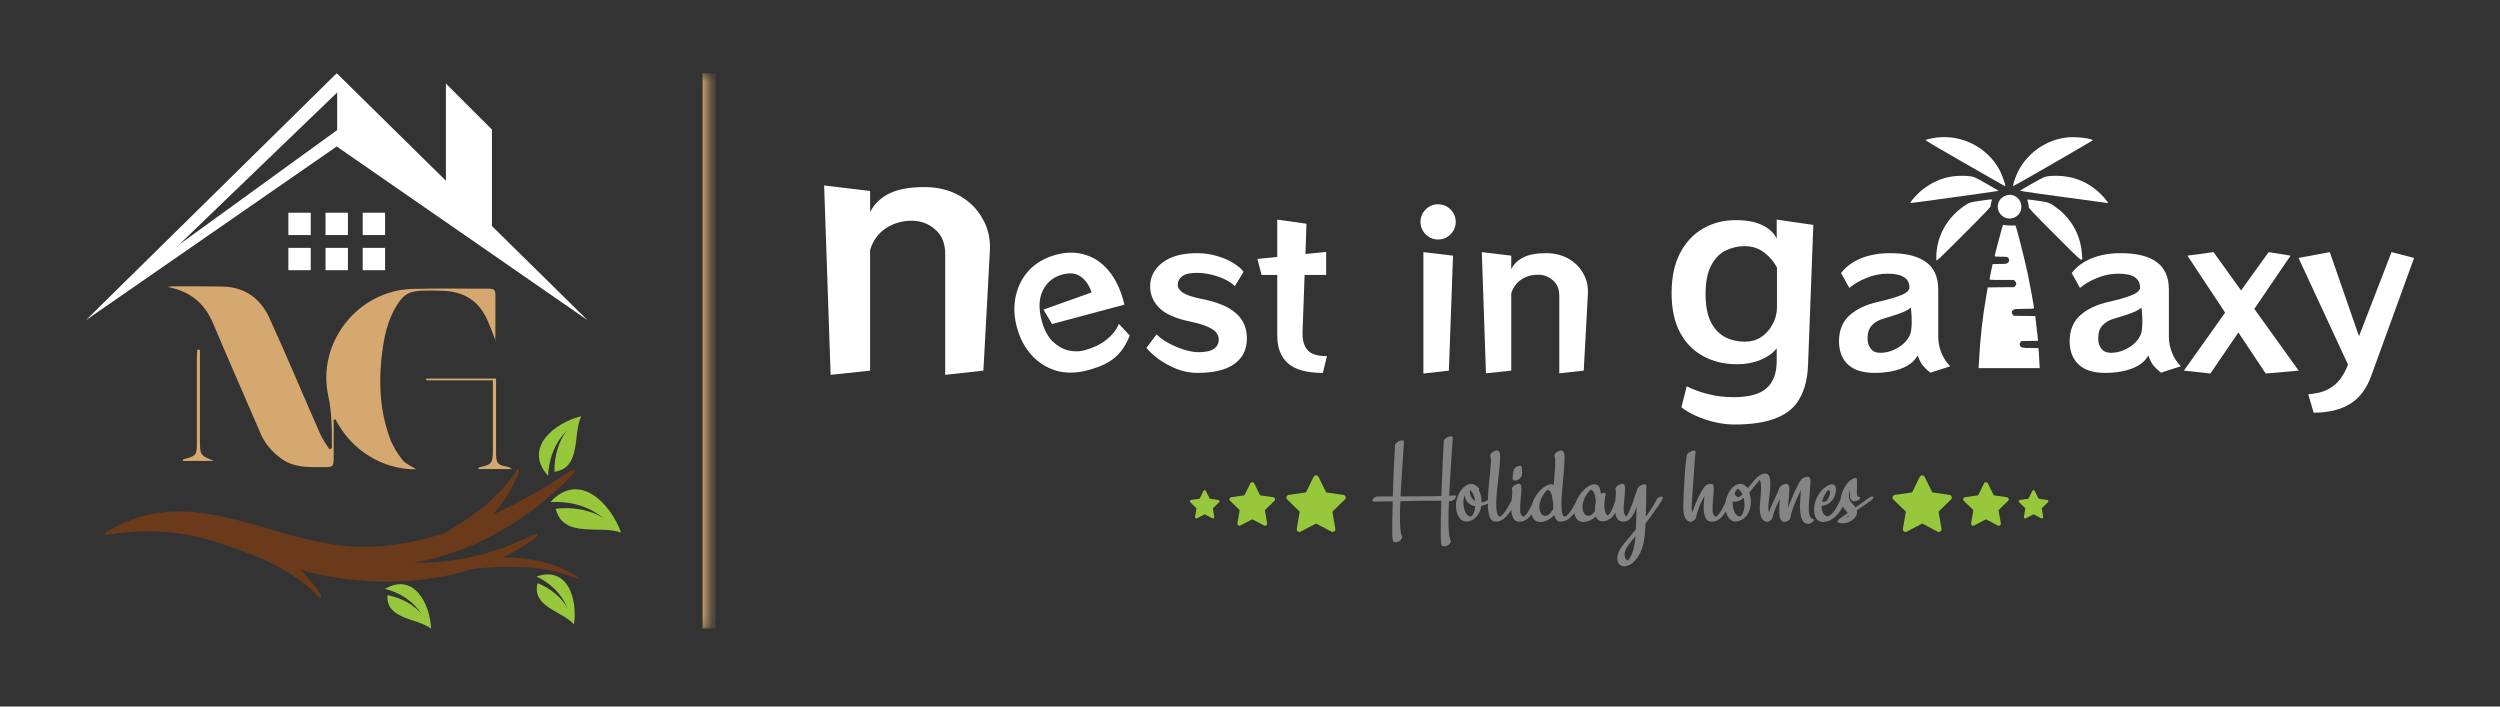
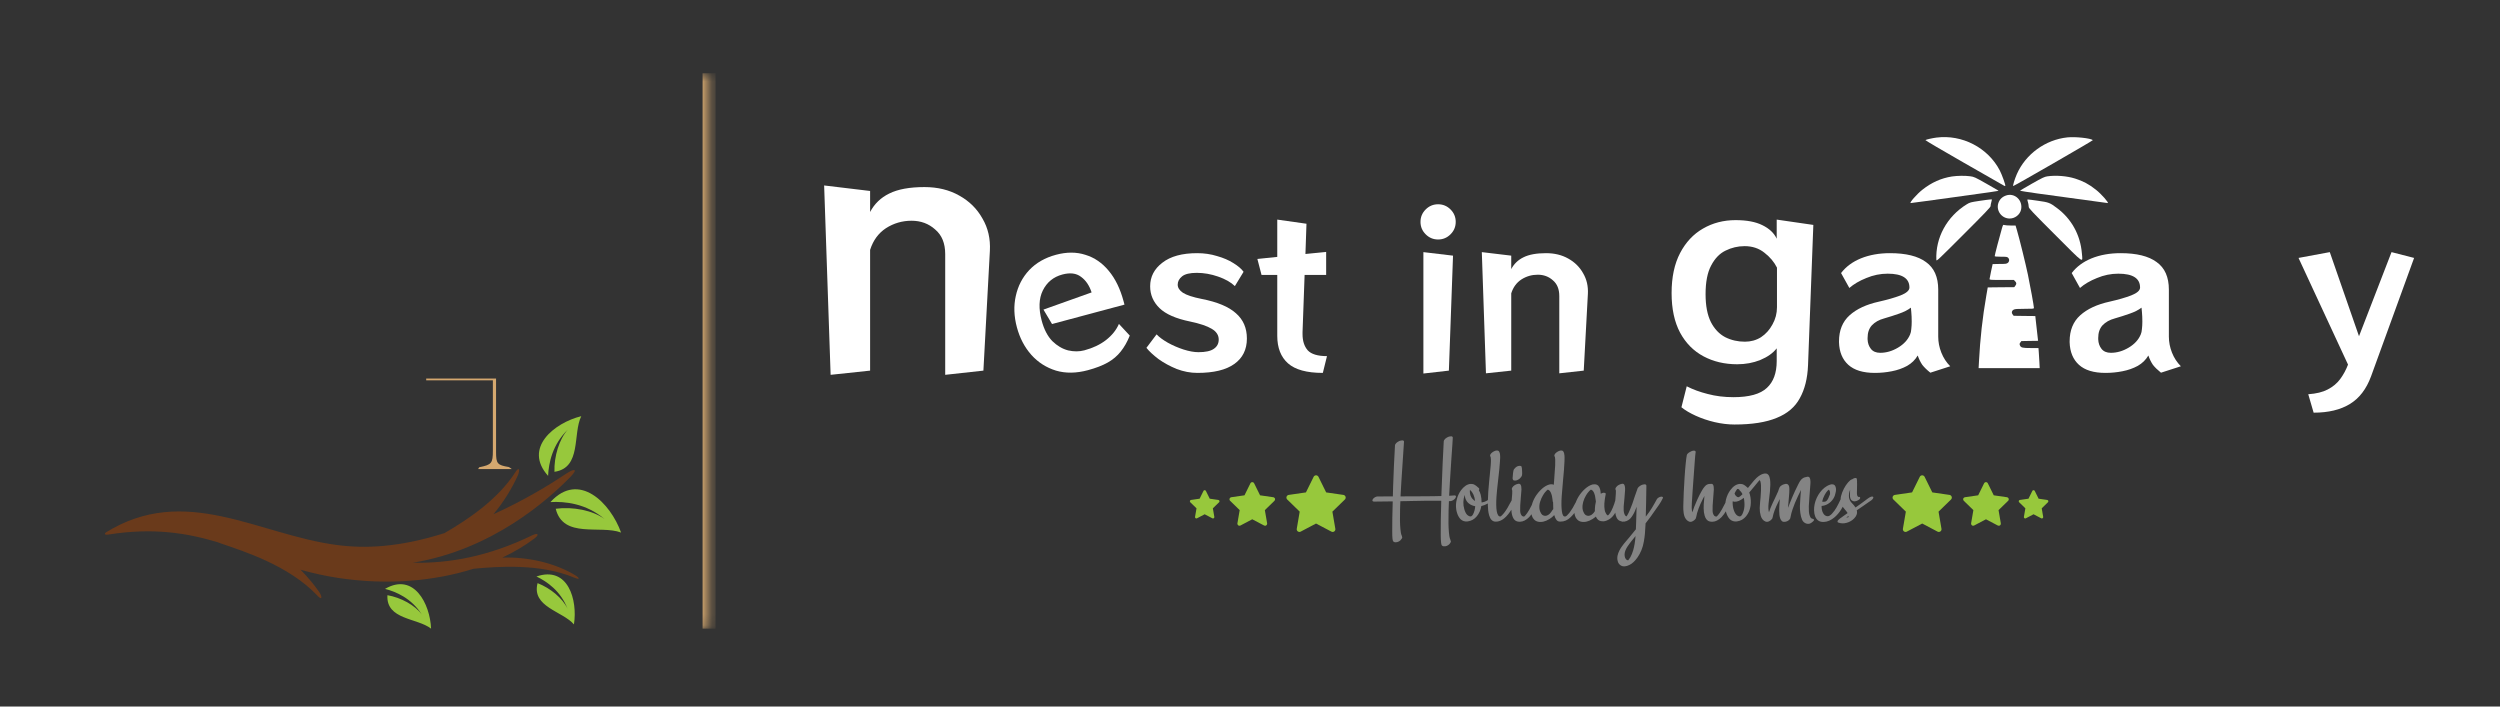
<svg xmlns="http://www.w3.org/2000/svg" width="230" height="65" viewBox="0 0 230 65" fill="none">
  <rect x="0" y="0" width="230" height="65" fill="#333333" stroke="none" />
  <mask id="path-1-inside-1_83_91" fill="white">
    <path d="M7.902 6.738H65.236V57.836H7.902V6.738Z" />
  </mask>
  <path d="M65.236 6.738H64.64V57.836H65.236H65.831V6.738H65.236Z" fill="#D5A86F" mask="url(#path-1-inside-1_83_91)" />
-   <path fill-rule="evenodd" clip-rule="evenodd" d="M30.528 41.244C30.536 39.634 30.555 38.048 30.2 36.429C29.129 31.54 32.905 26.743 37.896 26.583C40.254 26.508 42.616 26.569 44.976 26.558C45.334 26.557 45.58 26.622 45.578 27.051C45.574 28.44 45.581 29.829 45.576 31.219C45.576 31.293 45.516 31.367 45.611 31.354C45.214 30.441 44.933 29.452 44.394 28.632C43.571 27.382 42.283 26.802 40.782 26.756C40.121 26.735 39.417 26.714 38.798 26.743C37.633 26.797 37.157 27.111 36.642 27.878C35.838 29.076 35.455 30.428 35.243 31.831C34.808 34.701 34.861 37.55 35.867 40.307C36.127 41.017 36.542 41.698 37.01 42.294C37.307 42.672 37.835 42.87 38.307 43.18C36.711 43.18 35.26 42.766 33.934 41.942C32.603 41.114 31.588 39.974 30.861 38.572C30.807 38.586 30.753 38.6 30.699 38.615C30.699 39.721 30.697 40.827 30.699 41.932C30.701 42.981 30.703 42.978 29.658 42.978C28.334 42.979 27.012 43.032 25.856 42.178C25.038 41.573 24.394 40.853 23.99 39.916C22.525 36.519 21.034 33.133 19.593 29.727C18.802 27.856 17.439 26.781 15.433 26.404C15.588 26.382 15.743 26.34 15.899 26.34C17.42 26.342 18.941 26.337 20.462 26.362C22.509 26.396 23.959 27.456 24.776 29.239C26.398 32.781 27.897 36.379 29.467 39.944C29.683 40.435 30.02 40.871 30.301 41.333C30.377 41.303 30.452 41.274 30.528 41.244Z" fill="#D5A86F" />
  <path fill-rule="evenodd" clip-rule="evenodd" d="M45.345 34.99C43.237 34.99 41.224 34.99 39.211 34.99C39.21 34.934 39.21 34.878 39.21 34.822C41.325 34.822 43.44 34.822 45.637 34.822C45.637 35.376 45.637 35.943 45.637 36.51C45.637 38.208 45.636 39.906 45.638 41.603C45.639 42.656 45.756 42.789 46.803 42.965C46.856 42.974 46.901 43.029 47.086 43.157C45.971 43.157 45 43.157 43.989 43.157C44.041 43.077 44.066 42.992 44.106 42.984C45.237 42.75 45.343 42.625 45.344 41.458C45.346 39.345 45.345 37.232 45.345 34.99Z" fill="#D5A86F" />
-   <path fill-rule="evenodd" clip-rule="evenodd" d="M18.395 32.181C18.395 32.416 18.395 32.651 18.395 32.887C18.395 35.397 18.395 37.907 18.395 40.416C18.395 41.88 18.395 41.88 19.69 42.408C18.732 42.408 17.774 42.408 16.809 42.408C16.823 42.341 16.824 42.27 16.843 42.265C18.11 41.918 18.11 41.918 18.111 40.561C18.111 37.985 18.11 35.409 18.112 32.834C18.112 32.612 18.137 32.39 18.15 32.168C18.232 32.172 18.314 32.177 18.395 32.181Z" fill="#D5A86F" />
-   <path d="M26.53 24.861H28.588V22.804H26.53V24.861ZM29.95 24.861H32.007V22.804H29.95V24.861ZM54.055 29.457L45.26 20.799V11.919L41.024 7.685V16.628L32.626 8.36L30.979 6.738L29.331 8.36L7.902 29.457L30.979 13.475L54.055 29.457ZM31.02 8.508V11.966L16.483 22.502L31.02 8.508ZM26.53 21.626H28.588V19.569H26.53V21.626ZM29.95 21.626H32.007V19.569H29.95V21.626ZM33.369 21.626H35.427V19.569H33.369V21.626ZM33.369 24.861H35.427V22.804H33.369V24.861Z" fill="white" />
  <path fill-rule="evenodd" clip-rule="evenodd" d="M31.099 53.167C35.717 53.87 40.03 53.44 43.567 52.325C45.81 52.114 49.673 51.824 52.833 53.144C53.396 53.38 53.362 53.186 52.873 52.894C50.987 51.768 48.494 51.214 46.209 51.301C47.332 50.775 48.337 50.172 49.198 49.517C49.642 49.179 49.49 48.99 48.967 49.247C44.952 51.197 41.325 51.841 37.971 51.771C45.301 50.578 50.489 45.929 52.496 43.855C53.244 43.081 52.794 43.112 52.113 43.565C50.667 44.536 48.297 45.994 45.394 47.31C46.331 46.196 47.116 44.904 47.63 43.759C47.864 43.241 47.766 42.89 47.439 43.405C45.773 46.025 42.878 47.893 40.891 49.047C36.755 50.355 33.609 50.493 30.936 50.133C23.724 49.165 17.022 44.465 9.734 48.988C9.703 49.007 9.464 49.258 9.984 49.176C14.079 48.532 17.137 49.024 19.993 49.874C20.125 49.925 20.258 49.973 20.384 50.018C22.306 50.682 26.592 52.007 29.225 54.824C29.642 55.272 29.673 54.908 29.349 54.441C28.888 53.78 28.305 53.079 27.65 52.415C28.724 52.719 29.864 52.978 31.099 53.167Z" fill="#6A3A1B" />
  <path fill-rule="evenodd" clip-rule="evenodd" d="M39.66 57.836C39.569 55.565 38.084 52.63 35.422 54.178C36.438 54.434 37.867 55.045 38.812 56.545C38.188 55.678 36.882 54.974 35.644 54.758C35.506 57.026 38.391 56.84 39.66 57.836ZM53.478 38.287C51.002 38.903 48.115 41.208 50.425 43.78C50.476 42.604 50.819 40.893 52.251 39.514C51.441 40.398 50.965 41.996 51.01 43.406C53.534 43.037 52.671 39.908 53.478 38.287ZM57.139 48.995C56.168 46.288 53.261 43.31 50.639 46.192C51.962 46.116 53.92 46.31 55.628 47.759C54.547 46.952 52.702 46.597 51.126 46.805C51.818 49.591 55.231 48.274 57.139 48.995ZM52.803 57.445C53.155 55.2 52.265 52.031 49.353 53.038C50.301 53.486 51.584 54.364 52.22 56.016C51.776 55.045 50.631 54.102 49.457 53.649C48.886 55.844 51.751 56.221 52.803 57.445Z" fill="#97C83C" />
  <path d="M212.359 36.27C213.096 36.219 213.693 36.073 214.15 35.831C214.62 35.59 215.002 35.272 215.294 34.879C215.586 34.485 215.827 34.04 216.018 33.544L211.463 23.729L214.341 23.195L217.028 30.933L220.02 23.195L222.098 23.729L218.134 34.631C217.702 35.8 217.054 36.645 216.19 37.166C215.326 37.699 214.214 37.966 212.854 37.966L212.359 36.27Z" fill="white" />
-   <path d="M208.446 34.364L205.931 30.59L203.358 34.364L200.918 34.097L204.711 28.761L201.242 23.519L203.643 23.195L206.178 26.721L208.713 23.195L210.733 23.519L207.398 28.418L211.477 34.097L208.446 34.364Z" fill="white" />
  <path d="M198.811 34.288C198.494 34.034 198.246 33.793 198.068 33.564C197.903 33.322 197.763 33.037 197.649 32.706C197.42 33.1 197.096 33.418 196.677 33.659C196.257 33.888 195.787 34.053 195.266 34.155C194.758 34.256 194.237 34.307 193.703 34.307C192.623 34.307 191.81 34.059 191.264 33.564C190.718 33.068 190.432 32.376 190.406 31.486V31.41C190.406 30.394 190.73 29.593 191.378 29.009C192.026 28.424 192.928 28.005 194.085 27.751C194.872 27.573 195.533 27.382 196.067 27.179C196.613 26.963 196.886 26.722 196.886 26.455C196.886 25.604 196.219 25.178 194.885 25.178C194.212 25.178 193.557 25.311 192.922 25.578C192.287 25.832 191.766 26.137 191.359 26.493L190.597 25.121C191.042 24.536 191.651 24.085 192.427 23.767C193.214 23.45 194.104 23.291 195.095 23.291C196.569 23.291 197.674 23.564 198.411 24.111C199.161 24.644 199.536 25.489 199.536 26.645V30.972C199.536 31.467 199.631 31.957 199.821 32.439C200.012 32.922 200.285 33.342 200.641 33.697L198.811 34.288ZM193.036 31.22C193.049 31.563 193.151 31.855 193.341 32.096C193.532 32.338 193.818 32.458 194.199 32.458C194.758 32.458 195.304 32.3 195.838 31.982C196.372 31.664 196.74 31.264 196.944 30.781C197.007 30.642 197.045 30.47 197.058 30.267C197.083 30.051 197.096 29.828 197.096 29.6C197.096 29.269 197.083 28.971 197.058 28.704C197.032 28.437 197.02 28.304 197.02 28.304C196.74 28.52 196.378 28.704 195.933 28.856C195.501 29.009 195.044 29.155 194.561 29.295C194.091 29.422 193.716 29.631 193.437 29.924C193.17 30.216 193.036 30.603 193.036 31.086V31.22Z" fill="white" />
  <path d="M178.149 12.658C177.784 12.705 177.19 12.838 177.138 12.89C177.114 12.909 178.719 13.854 180.698 14.984C182.677 16.113 184.334 17.058 184.377 17.087C184.419 17.115 184.472 17.12 184.486 17.105C184.538 17.058 184.187 16.085 183.978 15.677C182.886 13.584 180.513 12.354 178.149 12.658Z" fill="white" />
  <path d="M190.205 12.639C188.188 12.848 186.36 14.172 185.549 16.019C185.354 16.465 185.155 17.115 185.217 17.115C185.307 17.115 192.583 12.924 192.545 12.891C192.337 12.715 190.941 12.563 190.205 12.639Z" fill="white" />
  <path d="M179.573 16.237C178.581 16.394 177.703 16.788 176.863 17.452C176.355 17.851 175.624 18.682 175.785 18.682C175.819 18.682 176.469 18.596 177.224 18.492C177.983 18.387 179.773 18.14 181.211 17.941C182.644 17.747 183.826 17.576 183.841 17.561C183.869 17.533 183.94 17.58 182.73 16.887C181.695 16.303 181.619 16.266 181.268 16.218C180.784 16.152 180.077 16.161 179.573 16.237Z" fill="white" />
  <path d="M188.359 16.223C188.089 16.261 187.913 16.346 186.945 16.892C186.337 17.239 185.839 17.533 185.839 17.547C185.839 17.561 186.56 17.675 187.443 17.799C191.383 18.345 193.856 18.682 193.908 18.682C194.06 18.682 193.315 17.837 192.821 17.452C192.18 16.944 191.654 16.664 190.908 16.427C190.158 16.19 189.147 16.109 188.359 16.223Z" fill="white" />
  <path d="M184.548 17.988C184.197 18.112 183.964 18.344 183.85 18.677C183.618 19.375 184.149 20.105 184.89 20.105C185.374 20.105 185.825 19.759 185.934 19.303C186.138 18.444 185.355 17.704 184.548 17.988Z" fill="white" />
  <path d="M182.084 18.485C181.301 18.604 181.235 18.618 180.945 18.794C179.118 19.914 178.05 21.87 178.145 23.925C178.149 24.058 178.349 23.868 180.641 21.575C182.621 19.596 183.133 19.06 183.133 18.965C183.133 18.898 183.162 18.732 183.2 18.595L183.261 18.348L183.091 18.352C182.996 18.357 182.545 18.414 182.084 18.485Z" fill="white" />
  <path d="M186.531 18.453C186.598 18.666 186.645 18.894 186.645 19.037C186.645 19.16 186.954 19.488 189.085 21.619C191.843 24.377 191.606 24.211 191.534 23.309C191.397 21.619 190.58 20.133 189.232 19.132C188.592 18.648 188.478 18.61 187.5 18.472C186.427 18.32 186.489 18.325 186.531 18.453Z" fill="white" />
  <path d="M184.182 20.993C183.94 21.824 183.513 23.462 183.513 23.566C183.513 23.599 183.717 23.618 184.083 23.618C184.591 23.618 184.662 23.628 184.747 23.713C184.885 23.851 184.871 24.064 184.719 24.183C184.605 24.273 184.529 24.283 183.959 24.283C183.608 24.283 183.323 24.288 183.323 24.297C183.323 24.302 183.262 24.596 183.181 24.947C183.105 25.299 183.039 25.626 183.039 25.669C183.039 25.75 183.124 25.754 184.154 25.754H185.274L185.388 25.873C185.531 26.011 185.535 26.129 185.407 26.291L185.312 26.419L184.092 26.428L182.872 26.442L182.744 27.178C182.388 29.219 182.175 31.151 182.065 33.264L182.032 33.871H184.842H187.652L187.624 33.311C187.61 33.007 187.581 32.59 187.567 32.39L187.538 32.02H186.831C186.057 32.02 185.925 31.987 185.834 31.773C185.787 31.654 185.792 31.616 185.872 31.507L185.967 31.379L186.736 31.365L187.505 31.355L187.477 31.128C187.439 30.805 187.311 29.67 187.277 29.352L187.249 29.077L186.252 29.067L185.255 29.053L185.16 28.925C185.037 28.764 185.084 28.578 185.269 28.484C185.379 28.427 185.592 28.412 186.266 28.412C187.049 28.412 187.121 28.408 187.121 28.327C187.121 28.166 186.779 26.281 186.57 25.28C186.352 24.24 185.801 22.009 185.564 21.197L185.431 20.747H184.98C184.738 20.747 184.477 20.727 184.406 20.704C184.282 20.666 184.277 20.675 184.182 20.993Z" fill="white" />
  <path d="M177.593 34.288C177.275 34.034 177.027 33.793 176.849 33.564C176.684 33.322 176.544 33.037 176.43 32.706C176.201 33.1 175.877 33.418 175.458 33.659C175.039 33.888 174.569 34.053 174.048 34.155C173.539 34.256 173.018 34.307 172.485 34.307C171.405 34.307 170.592 34.059 170.045 33.564C169.499 33.068 169.213 32.376 169.188 31.486V31.41C169.188 30.394 169.512 29.593 170.16 29.009C170.808 28.424 171.71 28.005 172.866 27.751C173.654 27.573 174.314 27.382 174.848 27.179C175.394 26.963 175.668 26.722 175.668 26.455C175.668 25.604 175.001 25.178 173.666 25.178C172.993 25.178 172.339 25.311 171.703 25.578C171.068 25.832 170.547 26.137 170.14 26.493L169.378 25.121C169.823 24.536 170.433 24.085 171.208 23.767C171.996 23.45 172.885 23.291 173.876 23.291C175.35 23.291 176.455 23.564 177.192 24.111C177.942 24.644 178.317 25.489 178.317 26.645V30.972C178.317 31.467 178.412 31.957 178.603 32.439C178.793 32.922 179.066 33.342 179.422 33.697L177.593 34.288ZM171.818 31.22C171.83 31.563 171.932 31.855 172.123 32.096C172.313 32.338 172.599 32.458 172.98 32.458C173.539 32.458 174.086 32.3 174.619 31.982C175.153 31.664 175.521 31.264 175.725 30.781C175.788 30.642 175.826 30.47 175.839 30.267C175.865 30.051 175.877 29.828 175.877 29.6C175.877 29.269 175.865 28.971 175.839 28.704C175.814 28.437 175.801 28.304 175.801 28.304C175.521 28.52 175.159 28.704 174.715 28.856C174.283 29.009 173.825 29.155 173.342 29.295C172.872 29.422 172.497 29.631 172.218 29.924C171.951 30.216 171.818 30.603 171.818 31.086V31.22Z" fill="white" />
  <path d="M163.457 32.047C163.115 32.486 162.611 32.844 161.943 33.121C161.292 33.382 160.584 33.512 159.819 33.512C158.663 33.512 157.629 33.267 156.717 32.779C155.806 32.291 155.089 31.566 154.569 30.606C154.048 29.629 153.787 28.416 153.787 26.967C153.787 25.502 154.048 24.273 154.569 23.28C155.089 22.287 155.79 21.538 156.669 21.033C157.564 20.512 158.565 20.252 159.672 20.252C160.698 20.252 161.52 20.407 162.139 20.716C162.773 21.025 163.213 21.44 163.457 21.961V20.203L166.827 20.692L166.339 33.609C166.29 34.814 166.038 35.824 165.582 36.637C165.142 37.451 164.434 38.054 163.457 38.444C162.48 38.852 161.186 39.055 159.575 39.055C158.988 39.055 158.378 38.982 157.743 38.835C157.124 38.689 156.547 38.493 156.009 38.249C155.472 38.005 155.032 37.745 154.691 37.468L155.179 35.539C155.749 35.832 156.392 36.068 157.108 36.247C157.841 36.442 158.63 36.54 159.477 36.54C160.926 36.54 161.951 36.255 162.554 35.685C163.156 35.132 163.457 34.309 163.457 33.219V32.047ZM163.482 24.623C163.221 24.102 162.839 23.646 162.334 23.256C161.829 22.849 161.219 22.645 160.502 22.645C159.884 22.645 159.298 22.784 158.744 23.06C158.207 23.321 157.767 23.776 157.426 24.428C157.084 25.063 156.913 25.942 156.913 27.065C156.913 28.123 157.076 28.978 157.401 29.629C157.727 30.264 158.166 30.728 158.72 31.021C159.273 31.298 159.876 31.436 160.527 31.436C161.08 31.436 161.577 31.298 162.016 31.021C162.456 30.728 162.806 30.337 163.067 29.849C163.343 29.36 163.482 28.831 163.482 28.262V24.623Z" fill="white" />
  <path d="M143.455 34.345V27.236C143.455 26.601 143.258 26.118 142.864 25.787C142.483 25.444 142.019 25.273 141.473 25.273C140.927 25.273 140.425 25.419 139.967 25.711C139.523 26.003 139.211 26.429 139.034 26.988V34.097L136.708 34.345L136.327 23.195L139.034 23.519V24.758C139.288 24.275 139.662 23.913 140.158 23.672C140.666 23.418 141.359 23.291 142.235 23.291C143.011 23.291 143.69 23.456 144.275 23.786C144.872 24.116 145.329 24.568 145.647 25.139C145.977 25.698 146.124 26.334 146.085 27.045L145.704 34.097L143.455 34.345Z" fill="white" />
  <path d="M133.926 20.413C133.926 20.858 133.767 21.239 133.449 21.556C133.131 21.874 132.75 22.033 132.306 22.033C131.861 22.033 131.48 21.874 131.162 21.556C130.844 21.239 130.686 20.858 130.686 20.413C130.686 19.968 130.844 19.587 131.162 19.269C131.48 18.952 131.861 18.793 132.306 18.793C132.75 18.793 133.131 18.952 133.449 19.269C133.767 19.587 133.926 19.968 133.926 20.413ZM130.952 34.364V23.196L133.678 23.52L133.297 34.097L130.952 34.364Z" fill="white" />
  <path d="M121.701 34.307C120.227 34.307 119.16 34.015 118.499 33.43C117.839 32.846 117.508 32.001 117.508 30.895V25.292H116.06L115.679 23.824L117.508 23.634V20.203L120.196 20.584L120.1 23.367L122.006 23.176V25.292H120.024L119.834 30.552V30.743C119.834 31.365 119.992 31.861 120.31 32.229C120.64 32.585 121.231 32.763 122.083 32.763L121.701 34.307Z" fill="white" />
  <path d="M113.609 26.321C113.24 25.966 112.726 25.673 112.065 25.445C111.404 25.216 110.75 25.102 110.102 25.102C109.467 25.102 109.016 25.21 108.749 25.426C108.482 25.642 108.349 25.896 108.349 26.188C108.349 26.468 108.507 26.715 108.825 26.931C109.155 27.147 109.734 27.338 110.559 27.503C111.995 27.783 113.044 28.221 113.704 28.818C114.378 29.403 114.714 30.178 114.714 31.143C114.714 32.16 114.327 32.941 113.552 33.488C112.789 34.034 111.659 34.307 110.159 34.307C109.524 34.307 108.889 34.187 108.253 33.945C107.631 33.691 107.072 33.386 106.576 33.03C106.093 32.662 105.725 32.319 105.471 32.001L106.405 30.762C106.646 31.016 106.989 31.27 107.434 31.525C107.891 31.779 108.374 31.988 108.882 32.154C109.403 32.319 109.861 32.401 110.255 32.401C110.903 32.401 111.373 32.3 111.665 32.096C111.97 31.893 112.122 31.607 112.122 31.239C112.122 30.832 111.906 30.502 111.474 30.248C111.055 29.994 110.394 29.771 109.492 29.581C108.183 29.314 107.243 28.901 106.671 28.342C106.1 27.783 105.814 27.116 105.814 26.34C105.814 25.464 106.189 24.739 106.938 24.168C107.688 23.583 108.755 23.291 110.14 23.291C110.788 23.291 111.398 23.38 111.97 23.558C112.554 23.723 113.056 23.939 113.476 24.206C113.908 24.473 114.219 24.739 114.409 25.006L113.609 26.321Z" fill="white" />
  <path d="M103.939 30.874C103.711 31.448 103.434 31.936 103.108 32.34C102.794 32.739 102.398 33.076 101.919 33.349C101.439 33.622 100.825 33.859 100.077 34.06C99.009 34.346 98.032 34.358 97.146 34.095C96.257 33.82 95.503 33.338 94.884 32.649C94.262 31.948 93.818 31.1 93.552 30.106C93.282 29.099 93.249 28.141 93.452 27.232C93.653 26.31 94.065 25.515 94.688 24.848C95.324 24.178 96.145 23.708 97.152 23.439C98.134 23.175 99.035 23.177 99.856 23.444C100.687 23.695 101.404 24.187 102.008 24.919C102.609 25.64 103.062 26.571 103.368 27.712L103.452 28.025L96.787 29.811L95.998 28.483L100.428 26.902C100.217 26.261 99.891 25.783 99.451 25.466C99.02 25.135 98.449 25.064 97.737 25.255C96.915 25.475 96.316 25.965 95.94 26.723C95.574 27.466 95.54 28.395 95.839 29.512C96.053 30.31 96.378 30.933 96.814 31.382C97.259 31.815 97.743 32.1 98.266 32.236C98.798 32.357 99.297 32.354 99.764 32.229C100.549 32.019 101.214 31.703 101.759 31.28C102.313 30.843 102.706 30.349 102.941 29.8L103.939 30.874Z" fill="white" />
  <path d="M86.959 34.484V23.376C86.959 22.383 86.651 21.629 86.036 21.113C85.44 20.576 84.716 20.308 83.862 20.308C83.008 20.308 82.224 20.537 81.509 20.993C80.814 21.45 80.328 22.115 80.05 22.989V34.097L76.417 34.484L75.821 17.062L80.05 17.569V19.504C80.447 18.75 81.033 18.184 81.807 17.807C82.601 17.41 83.683 17.211 85.053 17.211C86.264 17.211 87.326 17.47 88.24 17.986C89.173 18.502 89.887 19.207 90.384 20.1C90.9 20.974 91.128 21.966 91.069 23.078L90.473 34.097L86.959 34.484Z" fill="white" />
  <g clip-path="url(#clip0_83_91)">
    <path d="M122.007 45.301L123.59 45.531L123.618 45.537C123.661 45.548 123.699 45.57 123.73 45.601C123.761 45.633 123.784 45.671 123.795 45.714C123.806 45.756 123.805 45.801 123.794 45.843C123.782 45.886 123.759 45.924 123.727 45.955L122.58 47.071L122.851 48.648L122.854 48.675C122.857 48.719 122.848 48.763 122.828 48.802C122.808 48.842 122.778 48.875 122.741 48.899C122.704 48.922 122.661 48.936 122.617 48.938C122.573 48.94 122.53 48.93 122.491 48.91L121.075 48.165L119.662 48.91L119.637 48.921C119.596 48.937 119.552 48.942 119.508 48.935C119.465 48.929 119.424 48.91 119.39 48.883C119.355 48.855 119.329 48.819 119.314 48.777C119.298 48.736 119.294 48.691 119.302 48.648L119.572 47.071L118.425 45.954L118.406 45.933C118.378 45.899 118.36 45.858 118.353 45.815C118.346 45.772 118.351 45.727 118.367 45.687C118.383 45.646 118.41 45.61 118.444 45.582C118.478 45.555 118.519 45.538 118.563 45.531L120.146 45.301L120.854 43.867C120.874 43.825 120.906 43.79 120.945 43.766C120.985 43.742 121.03 43.728 121.076 43.728C121.123 43.728 121.168 43.742 121.207 43.766C121.247 43.79 121.278 43.825 121.299 43.867L122.007 45.301Z" fill="#97C83C" />
  </g>
  <g clip-path="url(#clip1_83_91)">
    <path d="M115.926 45.569L117.145 45.745L117.167 45.75C117.199 45.758 117.229 45.776 117.253 45.8C117.277 45.824 117.294 45.853 117.302 45.886C117.311 45.919 117.311 45.953 117.302 45.986C117.292 46.018 117.275 46.048 117.251 46.072L116.367 46.931L116.576 48.145L116.578 48.167C116.58 48.2 116.573 48.234 116.558 48.264C116.543 48.294 116.519 48.32 116.491 48.338C116.463 48.357 116.43 48.367 116.396 48.369C116.362 48.37 116.328 48.363 116.298 48.347L115.208 47.774L114.12 48.347L114.101 48.356C114.07 48.368 114.035 48.372 114.002 48.367C113.968 48.362 113.937 48.348 113.91 48.326C113.884 48.305 113.864 48.277 113.852 48.245C113.84 48.213 113.837 48.179 113.843 48.145L114.051 46.931L113.168 46.071L113.153 46.055C113.131 46.029 113.117 45.997 113.112 45.964C113.107 45.931 113.111 45.897 113.123 45.865C113.135 45.834 113.156 45.806 113.182 45.785C113.209 45.764 113.24 45.75 113.274 45.745L114.493 45.569L115.038 44.464C115.054 44.432 115.078 44.405 115.108 44.386C115.139 44.367 115.174 44.357 115.209 44.357C115.245 44.357 115.28 44.367 115.31 44.386C115.34 44.405 115.365 44.432 115.381 44.464L115.926 45.569Z" fill="#97C83C" />
  </g>
  <g clip-path="url(#clip2_83_91)">
    <path d="M111.296 45.88L112.088 45.995L112.102 45.998C112.123 46.003 112.143 46.015 112.158 46.03C112.174 46.046 112.185 46.065 112.19 46.086C112.196 46.108 112.196 46.13 112.19 46.151C112.184 46.172 112.172 46.191 112.157 46.207L111.583 46.765L111.718 47.554L111.72 47.567C111.721 47.589 111.717 47.611 111.707 47.631C111.697 47.65 111.682 47.667 111.663 47.679C111.645 47.691 111.624 47.697 111.602 47.699C111.58 47.7 111.558 47.695 111.538 47.684L110.83 47.312L110.124 47.684L110.112 47.69C110.091 47.698 110.069 47.701 110.047 47.697C110.025 47.694 110.005 47.685 109.988 47.671C109.971 47.657 109.958 47.639 109.95 47.618C109.942 47.598 109.94 47.575 109.944 47.554L110.079 46.765L109.505 46.207L109.496 46.196C109.482 46.179 109.473 46.159 109.469 46.137C109.466 46.115 109.469 46.093 109.476 46.073C109.484 46.052 109.498 46.034 109.515 46.021C109.532 46.007 109.553 45.998 109.574 45.995L110.366 45.88L110.72 45.163C110.73 45.142 110.746 45.125 110.766 45.112C110.785 45.1 110.808 45.094 110.831 45.094C110.854 45.094 110.877 45.1 110.897 45.112C110.916 45.125 110.932 45.142 110.942 45.163L111.296 45.88Z" fill="#97C83C" />
  </g>
  <path d="M133.838 45.577C133.879 45.58 133.907 45.592 133.923 45.614C133.942 45.633 133.95 45.657 133.948 45.687C133.945 45.714 133.937 45.743 133.923 45.773C133.912 45.8 133.899 45.824 133.883 45.846C133.831 45.914 133.762 45.974 133.675 46.025C133.588 46.074 133.503 46.101 133.418 46.106H133.3C133.284 46.503 133.273 46.805 133.268 47.014C133.246 47.861 133.257 48.513 133.3 48.969L133.337 49.298C133.348 49.355 133.357 49.403 133.366 49.441C133.368 49.449 133.372 49.467 133.378 49.494L133.39 49.535L133.414 49.608C133.417 49.616 133.421 49.627 133.427 49.641C133.435 49.654 133.44 49.664 133.443 49.669C133.454 49.696 133.459 49.726 133.459 49.759C133.497 49.797 133.49 49.854 133.439 49.93C133.39 50.008 133.344 50.065 133.3 50.101C133.173 50.204 133.045 50.257 132.918 50.259C132.787 50.27 132.694 50.238 132.637 50.162C132.634 50.159 132.627 50.139 132.616 50.101C132.619 50.103 132.62 50.107 132.62 50.113C132.623 50.124 132.626 50.132 132.629 50.137L132.625 50.125C132.622 50.114 132.616 50.098 132.608 50.076C132.603 50.054 132.599 50.038 132.596 50.027C132.591 50.003 132.585 49.966 132.58 49.917C132.558 49.736 132.547 49.493 132.547 49.189C132.542 48.355 132.558 47.316 132.596 46.07C132.577 46.07 132.549 46.07 132.511 46.07C132.475 46.067 132.448 46.066 132.429 46.066C132.128 46.063 131.828 46.063 131.529 46.066C131.372 46.066 131.205 46.067 131.029 46.07C130.852 46.072 130.655 46.077 130.438 46.082C130.224 46.085 130.058 46.087 129.941 46.09C129.817 46.093 129.632 46.097 129.388 46.102C129.143 46.105 128.959 46.108 128.834 46.111C128.831 46.195 128.826 46.322 128.818 46.493C128.812 46.661 128.808 46.788 128.806 46.872C128.784 47.651 128.795 48.251 128.838 48.672C128.846 48.772 128.858 48.874 128.875 48.977C128.877 48.99 128.882 49.012 128.887 49.042C128.895 49.072 128.901 49.095 128.903 49.111C128.906 49.125 128.91 49.142 128.915 49.164L128.928 49.193C128.933 49.206 128.94 49.224 128.948 49.246C128.959 49.27 128.967 49.292 128.972 49.311C128.981 49.33 128.986 49.347 128.989 49.364V49.392C129.019 49.43 129.009 49.486 128.96 49.559C128.911 49.632 128.865 49.688 128.822 49.726C128.708 49.821 128.588 49.874 128.464 49.885C128.336 49.901 128.242 49.877 128.183 49.812C128.147 49.773 128.123 49.689 128.109 49.559C128.093 49.413 128.085 49.191 128.085 48.895C128.082 48.127 128.097 47.204 128.13 46.127C127.497 46.14 126.927 46.147 126.42 46.147C126.346 46.147 126.297 46.128 126.273 46.09C126.249 46.052 126.255 46.001 126.293 45.935C126.334 45.868 126.397 45.808 126.481 45.756C126.565 45.705 126.646 45.678 126.725 45.675C127.04 45.669 127.512 45.667 128.142 45.667C128.153 45.224 128.162 44.897 128.17 44.685C128.208 43.516 128.264 42.286 128.337 40.997C128.343 40.904 128.386 40.822 128.468 40.748C128.549 40.675 128.641 40.615 128.744 40.569C128.774 40.556 128.81 40.545 128.85 40.537C128.894 40.526 128.941 40.519 128.993 40.516C129.044 40.511 129.086 40.519 129.119 40.541C129.154 40.562 129.171 40.596 129.168 40.643C129.154 40.898 129.116 41.472 129.054 42.365C128.945 43.974 128.877 45.075 128.85 45.667C129.472 45.667 129.937 45.665 130.247 45.663L131.859 45.651C131.943 45.648 132.068 45.645 132.234 45.642C132.399 45.64 132.524 45.637 132.608 45.634C132.611 45.52 132.616 45.35 132.625 45.125C132.633 44.897 132.639 44.726 132.645 44.612C132.688 43.334 132.748 42.004 132.824 40.622C132.829 40.53 132.873 40.447 132.954 40.374C133.036 40.301 133.128 40.241 133.231 40.195C133.261 40.181 133.296 40.17 133.337 40.162C133.38 40.151 133.428 40.145 133.48 40.142C133.531 40.136 133.573 40.145 133.606 40.166C133.641 40.188 133.657 40.222 133.655 40.268C133.646 40.453 133.636 40.649 133.622 40.858C133.608 41.065 133.592 41.295 133.573 41.55C133.554 41.803 133.541 41.998 133.532 42.137C133.421 43.806 133.351 44.964 133.321 45.61C133.587 45.585 133.759 45.575 133.838 45.577ZM137.388 45.764C137.426 45.786 137.441 45.815 137.433 45.85C137.428 45.885 137.409 45.918 137.376 45.948C137.031 46.268 136.674 46.469 136.305 46.55C136.302 46.55 136.298 46.552 136.293 46.554C136.288 46.554 136.283 46.554 136.281 46.554C136.226 46.915 136.088 47.23 135.865 47.499C135.646 47.768 135.365 47.925 135.023 47.971C134.895 47.987 134.776 47.978 134.664 47.943C134.556 47.905 134.463 47.85 134.387 47.78C134.311 47.707 134.245 47.618 134.188 47.515C134.128 47.409 134.082 47.302 134.05 47.194C134.014 47.085 133.988 46.972 133.972 46.856C133.929 46.554 133.946 46.249 134.025 45.94C134.104 45.63 134.234 45.35 134.416 45.101C134.533 44.941 134.666 44.808 134.815 44.702C134.967 44.593 135.129 44.532 135.3 44.519C135.354 44.516 135.407 44.52 135.458 44.531C135.51 44.539 135.552 44.548 135.585 44.559C135.62 44.57 135.662 44.593 135.711 44.629C135.76 44.661 135.795 44.685 135.817 44.702C135.838 44.718 135.876 44.751 135.931 44.8C135.985 44.846 136.022 44.877 136.041 44.893C136.106 44.947 136.11 45.017 136.053 45.101C136.123 45.212 136.18 45.35 136.224 45.516C136.281 45.749 136.308 45.986 136.305 46.224C136.354 46.219 136.391 46.214 136.415 46.208C136.63 46.167 136.856 46.05 137.095 45.854C137.209 45.762 137.307 45.732 137.388 45.764ZM135.238 45.036C135.219 45.139 135.219 45.254 135.238 45.382C135.279 45.653 135.399 45.865 135.597 46.017C135.637 46.05 135.674 46.074 135.707 46.09C135.655 45.642 135.511 45.315 135.275 45.109C135.251 45.087 135.238 45.063 135.238 45.036ZM135.373 47.491C135.481 47.431 135.578 47.248 135.662 46.941C135.692 46.833 135.711 46.709 135.719 46.571C135.496 46.535 135.302 46.453 135.137 46.322C134.974 46.192 134.861 46.018 134.799 45.801C134.78 45.73 134.765 45.641 134.754 45.532V45.536C134.751 45.539 134.75 45.542 134.75 45.545C134.601 45.976 134.588 46.408 134.713 46.839C134.781 47.084 134.873 47.261 134.99 47.373C135.042 47.422 135.104 47.461 135.177 47.491C135.253 47.521 135.319 47.521 135.373 47.491ZM139.444 45.716C139.493 45.708 139.532 45.713 139.562 45.732C139.595 45.748 139.604 45.779 139.591 45.825C139.558 45.931 139.471 46.123 139.33 46.4C139.281 46.495 139.203 46.634 139.094 46.819C138.622 47.598 138.135 47.989 137.632 47.992C137.594 47.992 137.566 47.99 137.547 47.987H137.539H137.527C137.28 47.955 137.105 47.764 137.001 47.413C136.961 47.275 136.931 47.123 136.912 46.957C136.893 46.789 136.883 46.632 136.883 46.485C136.883 46.339 136.885 46.184 136.887 46.021C136.898 45.511 136.935 44.954 136.997 44.352C137.076 43.602 137.125 43.095 137.144 42.829C137.163 42.56 137.17 42.377 137.164 42.279C137.162 42.239 137.155 42.171 137.144 42.076V42.055C137.141 42.053 137.14 42.05 137.14 42.047C137.124 42.017 137.114 42 137.111 41.994C137.079 41.943 137.079 41.884 137.111 41.819C137.144 41.751 137.195 41.69 137.266 41.636C137.337 41.582 137.413 41.536 137.494 41.498C137.575 41.46 137.654 41.442 137.73 41.445C137.809 41.445 137.866 41.469 137.901 41.518C137.934 41.567 137.96 41.622 137.979 41.685C137.998 41.747 138.008 41.822 138.011 41.909C138.017 41.993 138.018 42.059 138.015 42.108C138.015 42.157 138.011 42.234 138.003 42.34C137.995 42.444 137.991 42.503 137.991 42.52C137.969 42.889 137.916 43.425 137.832 44.128C137.751 44.831 137.699 45.348 137.677 45.679C137.637 46.254 137.645 46.709 137.702 47.043C137.729 47.2 137.775 47.327 137.84 47.422C137.859 47.451 137.896 47.48 137.95 47.507C137.953 47.51 137.955 47.511 137.958 47.511H137.966H137.983C137.985 47.511 137.991 47.513 137.999 47.515C138.007 47.515 138.012 47.515 138.015 47.515C138.018 47.515 138.022 47.515 138.027 47.515C138.036 47.513 138.041 47.511 138.044 47.511H138.048L138.08 47.495V47.491L138.154 47.43L138.158 47.426C138.163 47.423 138.17 47.417 138.178 47.409C138.216 47.371 138.27 47.312 138.341 47.23C138.352 47.217 138.361 47.203 138.369 47.19C138.369 47.192 138.365 47.199 138.357 47.21C138.384 47.175 138.399 47.156 138.402 47.153C138.413 47.139 138.428 47.119 138.447 47.092C138.468 47.065 138.483 47.044 138.492 47.031C138.557 46.941 138.622 46.841 138.687 46.729C138.736 46.648 138.809 46.514 138.907 46.326C139.007 46.139 139.087 45.999 139.147 45.907C139.212 45.804 139.311 45.74 139.444 45.716ZM141.521 45.716C141.57 45.708 141.61 45.713 141.643 45.732C141.675 45.751 141.685 45.783 141.671 45.83C141.587 46.109 141.404 46.49 141.122 46.974C140.967 47.234 140.822 47.434 140.686 47.572C140.412 47.849 140.132 47.992 139.847 48C139.674 48.005 139.534 47.973 139.428 47.902C139.3 47.818 139.203 47.67 139.135 47.458C139.072 47.26 139.04 47.031 139.037 46.77C139.032 46.507 139.043 46.272 139.07 46.066C139.097 45.783 139.114 45.572 139.123 45.431C139.128 45.314 139.129 45.227 139.127 45.17C139.127 45.159 139.125 45.146 139.123 45.129C139.12 45.11 139.117 45.097 139.114 45.089C139.112 45.086 139.11 45.082 139.11 45.076C139.11 45.071 139.109 45.067 139.106 45.064C139.071 44.999 139.083 44.923 139.143 44.836C139.2 44.747 139.277 44.675 139.375 44.62C139.475 44.566 139.575 44.529 139.672 44.511C139.773 44.492 139.846 44.517 139.892 44.588C139.952 44.68 139.979 44.831 139.974 45.04C139.974 45.113 139.956 45.333 139.921 45.699C139.864 46.321 139.842 46.758 139.855 47.01C139.864 47.19 139.912 47.332 140.002 47.438L140.01 47.446L140.018 47.454C140.029 47.465 140.043 47.474 140.059 47.483L140.108 47.507L140.112 47.511H140.116L140.214 47.523H140.222H140.226L140.23 47.519H140.234H140.23L140.242 47.507C140.245 47.504 140.248 47.502 140.25 47.499C140.256 47.496 140.26 47.493 140.263 47.491C140.271 47.48 140.283 47.466 140.299 47.45C140.318 47.434 140.332 47.42 140.34 47.409C140.381 47.363 140.434 47.295 140.499 47.206C140.529 47.165 140.595 47.059 140.698 46.888C140.758 46.785 140.843 46.623 140.955 46.404C141.069 46.181 141.158 46.016 141.223 45.907C141.251 45.861 141.293 45.82 141.35 45.785C141.407 45.749 141.464 45.727 141.521 45.716ZM140.238 47.523C140.241 47.523 140.242 47.523 140.242 47.523C140.242 47.521 140.244 47.519 140.246 47.519H140.242C140.242 47.522 140.241 47.523 140.238 47.523ZM140.234 47.519C140.234 47.522 140.233 47.523 140.23 47.523H140.234L140.242 47.519H140.234ZM140.246 47.519H140.259H140.25H140.246ZM140.23 47.519C140.227 47.519 140.226 47.521 140.226 47.523C140.226 47.523 140.225 47.523 140.222 47.523H140.214L140.206 47.519H140.23ZM139.408 44.213C139.299 44.219 139.23 44.196 139.2 44.144C139.17 44.095 139.157 44.045 139.159 43.993C139.162 43.964 139.166 43.921 139.171 43.867C139.174 43.813 139.177 43.771 139.18 43.741C139.196 43.578 139.204 43.494 139.204 43.489C139.209 43.445 139.22 43.383 139.237 43.301C139.256 43.206 139.321 43.11 139.432 43.012C139.541 42.917 139.659 42.866 139.786 42.857C139.884 42.852 139.948 42.872 139.978 42.919C139.986 42.929 139.998 42.981 140.014 43.073C140.017 43.098 140.022 43.176 140.031 43.309C140.031 43.337 140.032 43.377 140.035 43.431C140.037 43.483 140.039 43.522 140.039 43.55C140.039 43.634 140.035 43.691 140.026 43.721C139.988 43.84 139.914 43.946 139.803 44.038C139.67 44.147 139.538 44.205 139.408 44.213ZM145.442 45.716C145.49 45.708 145.53 45.713 145.56 45.732C145.592 45.748 145.602 45.779 145.588 45.825C145.553 45.945 145.469 46.132 145.336 46.387C145.243 46.561 145.163 46.705 145.095 46.819C145 46.976 144.904 47.117 144.806 47.242C144.711 47.365 144.599 47.487 144.468 47.609C144.341 47.731 144.2 47.826 144.045 47.894C143.89 47.959 143.729 47.99 143.561 47.987C143.406 47.996 143.285 47.945 143.198 47.837C143.111 47.726 143.042 47.576 142.991 47.389C142.852 47.536 142.703 47.658 142.543 47.755C142.168 47.986 141.819 48.066 141.496 47.996C141.358 47.966 141.241 47.902 141.146 47.804C141.048 47.707 140.981 47.597 140.943 47.474C140.902 47.35 140.875 47.217 140.861 47.075C140.848 46.932 140.854 46.799 140.881 46.676C140.979 46.112 141.248 45.597 141.688 45.133C141.916 44.895 142.144 44.728 142.372 44.633C142.597 44.535 142.79 44.524 142.95 44.6C142.953 44.573 142.955 44.531 142.958 44.474C142.963 44.414 142.967 44.369 142.97 44.34C143.03 43.593 143.065 43.084 143.076 42.813C143.087 42.568 143.088 42.385 143.08 42.263C143.077 42.195 143.069 42.129 143.056 42.063V42.055C143.053 42.053 143.052 42.05 143.052 42.047C143.043 42.026 143.034 42.008 143.023 41.994C142.991 41.943 142.991 41.884 143.023 41.819C143.056 41.751 143.107 41.69 143.178 41.636C143.248 41.582 143.324 41.536 143.406 41.498C143.487 41.46 143.566 41.442 143.642 41.445C143.721 41.445 143.778 41.469 143.813 41.518C143.848 41.567 143.875 41.624 143.894 41.689C143.913 41.751 143.926 41.825 143.931 41.909C143.936 41.993 143.939 42.061 143.939 42.112C143.942 42.164 143.941 42.241 143.935 42.344C143.93 42.445 143.927 42.506 143.927 42.528C143.913 42.913 143.871 43.461 143.801 44.172C143.733 44.881 143.691 45.383 143.675 45.679C143.639 46.227 143.645 46.681 143.691 47.039C143.715 47.21 143.752 47.335 143.801 47.413C143.822 47.446 143.84 47.469 143.854 47.483C143.859 47.485 143.87 47.492 143.886 47.503L143.903 47.511L143.907 47.515C143.939 47.51 143.964 47.508 143.98 47.511H143.984L143.988 47.515C143.991 47.515 143.995 47.515 144 47.515C144.008 47.513 144.014 47.511 144.017 47.511H144.021C144.026 47.508 144.036 47.507 144.049 47.507L144.053 47.503C144.059 47.5 144.064 47.498 144.069 47.495C144.078 47.489 144.083 47.485 144.086 47.483H144.09L144.163 47.422L144.188 47.397C144.226 47.359 144.28 47.299 144.35 47.218L144.371 47.198C144.376 47.192 144.383 47.183 144.391 47.169C144.402 47.156 144.409 47.146 144.411 47.141L144.497 47.019C144.568 46.918 144.631 46.822 144.688 46.729C144.74 46.645 144.813 46.511 144.908 46.326C145.006 46.139 145.085 45.999 145.144 45.907C145.209 45.804 145.309 45.74 145.442 45.716ZM142.38 45.044H142.376H142.38ZM142.4 45.044H142.404C142.407 45.041 142.41 45.04 142.412 45.04C142.41 45.04 142.406 45.041 142.4 45.044ZM142.372 45.048V45.052L142.38 45.048H142.372ZM142.832 46.921C142.851 46.886 142.874 46.857 142.901 46.835C142.89 46.697 142.885 46.488 142.885 46.208C142.868 46.192 142.859 46.174 142.856 46.155C142.848 46.109 142.837 46.026 142.824 45.907C142.81 45.785 142.795 45.691 142.779 45.626C142.711 45.349 142.62 45.173 142.506 45.097C142.482 45.081 142.45 45.066 142.412 45.052C142.41 45.052 142.406 45.052 142.4 45.052C142.395 45.049 142.391 45.048 142.388 45.048L142.384 45.052C142.37 45.066 142.353 45.081 142.331 45.097C142.315 45.108 142.302 45.117 142.294 45.125C142.3 45.12 142.306 45.114 142.315 45.109L142.327 45.101C142.324 45.103 142.317 45.109 142.306 45.117C142.298 45.123 142.293 45.127 142.29 45.129C142.268 45.151 142.239 45.184 142.201 45.227C142.184 45.243 142.165 45.265 142.144 45.292C142.135 45.306 142.127 45.317 142.119 45.325C142.095 45.357 142.08 45.376 142.074 45.382L142.026 45.455C141.993 45.498 141.966 45.542 141.944 45.585C141.898 45.659 141.852 45.747 141.806 45.85C141.703 46.089 141.643 46.295 141.627 46.469C141.602 46.705 141.627 46.906 141.7 47.071C141.751 47.199 141.811 47.294 141.879 47.356C141.906 47.378 141.929 47.393 141.948 47.401C141.951 47.404 141.959 47.408 141.973 47.413C141.986 47.416 141.998 47.42 142.009 47.426L142.026 47.434C142.061 47.445 142.091 47.451 142.115 47.454H142.152H142.192C142.201 47.454 142.213 47.453 142.229 47.45C142.245 47.447 142.259 47.446 142.27 47.446H142.241L142.315 47.43H142.311C142.319 47.424 142.331 47.419 142.347 47.413C142.366 47.405 142.38 47.4 142.388 47.397L142.396 47.389C142.401 47.386 142.41 47.382 142.42 47.377C142.431 47.371 142.441 47.366 142.449 47.361C142.454 47.355 142.464 47.348 142.477 47.34L142.498 47.328C142.547 47.287 142.579 47.259 142.596 47.242C142.669 47.164 142.748 47.056 142.832 46.921ZM147.929 47.422L147.925 47.417C147.931 47.415 147.932 47.416 147.929 47.422ZM148.902 45.72C148.927 45.706 148.966 45.701 149.02 45.703C149.077 45.703 149.104 45.725 149.102 45.769C149.102 45.809 149.096 45.855 149.085 45.907C149.075 45.959 149.064 46.001 149.053 46.033C149.045 46.063 149.03 46.112 149.008 46.18C148.986 46.245 148.973 46.286 148.967 46.302C148.894 46.519 148.848 46.652 148.829 46.701C148.737 46.929 148.636 47.127 148.528 47.295C148.343 47.58 148.107 47.779 147.819 47.89C147.727 47.925 147.639 47.948 147.555 47.959C147.549 47.959 147.54 47.959 147.526 47.959C147.515 47.962 147.507 47.963 147.502 47.963C147.494 47.963 147.479 47.962 147.457 47.959C147.435 47.959 147.42 47.959 147.412 47.959C147.298 47.954 147.203 47.931 147.127 47.89C146.991 47.816 146.89 47.694 146.822 47.523C146.727 47.605 146.622 47.682 146.508 47.755C146.134 47.986 145.785 48.066 145.462 47.996C145.323 47.966 145.207 47.902 145.112 47.804C145.014 47.707 144.946 47.597 144.908 47.474C144.87 47.35 144.844 47.217 144.831 47.075C144.817 46.932 144.824 46.799 144.851 46.676C144.949 46.112 145.218 45.597 145.657 45.133C145.888 44.895 146.115 44.728 146.337 44.633C146.443 44.576 146.567 44.55 146.708 44.555C146.852 44.558 146.966 44.605 147.05 44.698C147.183 44.844 147.255 45.086 147.266 45.422C147.32 45.393 147.378 45.368 147.441 45.349C147.479 45.33 147.537 45.328 147.616 45.341C147.697 45.352 147.734 45.389 147.726 45.451C147.72 45.489 147.711 45.543 147.697 45.614C147.686 45.682 147.679 45.722 147.677 45.736L147.652 45.87C147.652 45.873 147.652 45.88 147.652 45.891C147.652 45.901 147.651 45.908 147.648 45.911L147.636 45.984C147.603 46.215 147.591 46.423 147.599 46.607C147.605 46.716 147.614 46.811 147.628 46.892C147.631 46.906 147.635 46.926 147.64 46.953C147.646 46.978 147.65 46.997 147.652 47.01C147.652 47.013 147.652 47.014 147.652 47.014L147.656 47.023C147.662 47.047 147.669 47.069 147.677 47.088V47.084C147.674 47.078 147.671 47.071 147.669 47.063C147.669 47.066 147.669 47.07 147.669 47.075C147.669 47.078 147.67 47.081 147.673 47.084C147.705 47.165 147.741 47.234 147.779 47.291C147.795 47.313 147.808 47.329 147.819 47.34C147.838 47.362 147.852 47.375 147.86 47.381C147.876 47.392 147.894 47.403 147.913 47.413H147.917C147.92 47.413 147.922 47.415 147.925 47.417L147.929 47.422H147.933H147.937L147.941 47.417C147.944 47.417 147.945 47.416 147.945 47.413C147.945 47.411 147.947 47.409 147.95 47.409C147.952 47.407 147.954 47.404 147.954 47.401L147.958 47.397L147.966 47.393C147.971 47.385 147.979 47.374 147.99 47.361C148.004 47.347 148.015 47.337 148.023 47.332C148.028 47.327 148.034 47.32 148.039 47.312C148.047 47.301 148.053 47.294 148.055 47.291L148.059 47.287V47.283C148.065 47.272 148.074 47.259 148.088 47.242C148.102 47.226 148.112 47.212 148.121 47.202C148.213 47.06 148.298 46.895 148.377 46.705C148.434 46.575 148.482 46.45 148.52 46.33C148.528 46.303 148.54 46.261 148.556 46.204C148.575 46.145 148.591 46.093 148.605 46.05C148.621 46.003 148.639 45.961 148.658 45.923C148.701 45.831 148.783 45.763 148.902 45.72ZM146.345 45.044H146.349H146.345ZM146.366 45.044H146.37C146.373 45.041 146.375 45.04 146.378 45.04C146.375 45.04 146.371 45.041 146.366 45.044ZM146.341 45.048V45.052L146.345 45.048H146.341ZM146.561 47.242C146.615 47.188 146.671 47.116 146.728 47.027C146.725 46.959 146.725 46.894 146.728 46.831C146.736 46.606 146.767 46.378 146.822 46.147C146.816 46.12 146.805 46.044 146.789 45.919C146.776 45.792 146.761 45.694 146.744 45.626C146.677 45.349 146.586 45.173 146.472 45.097C146.447 45.081 146.416 45.066 146.378 45.052C146.375 45.052 146.371 45.052 146.366 45.052C146.363 45.049 146.36 45.048 146.358 45.048H146.354L146.349 45.052C146.336 45.066 146.318 45.081 146.297 45.097C146.28 45.108 146.268 45.117 146.26 45.125C146.265 45.12 146.272 45.114 146.28 45.109L146.292 45.101C146.29 45.103 146.283 45.109 146.272 45.117C146.264 45.123 146.259 45.127 146.256 45.129C146.234 45.151 146.204 45.184 146.166 45.227C146.164 45.23 146.146 45.252 146.113 45.292C146.102 45.306 146.093 45.317 146.085 45.325C146.06 45.357 146.045 45.376 146.04 45.382L145.991 45.455C145.959 45.498 145.931 45.542 145.91 45.585C145.864 45.659 145.817 45.747 145.771 45.85C145.674 46.081 145.615 46.287 145.596 46.469C145.572 46.71 145.595 46.911 145.665 47.071C145.717 47.199 145.777 47.294 145.845 47.356C145.866 47.373 145.891 47.388 145.918 47.401C145.921 47.404 145.929 47.408 145.942 47.413C145.956 47.416 145.968 47.42 145.979 47.426L145.995 47.434C146.033 47.445 146.062 47.451 146.081 47.454H146.117H146.158C146.169 47.454 146.183 47.453 146.199 47.45C146.215 47.447 146.229 47.446 146.24 47.446C146.221 47.449 146.211 47.449 146.211 47.446L146.276 47.426V47.43C146.284 47.424 146.297 47.419 146.313 47.413C146.332 47.405 146.345 47.4 146.354 47.397L146.362 47.393C146.367 47.39 146.375 47.386 146.386 47.381C146.397 47.375 146.406 47.37 146.415 47.365C146.42 47.359 146.43 47.351 146.443 47.34L146.463 47.328C146.512 47.287 146.545 47.259 146.561 47.242ZM147.897 47.45H147.893H147.897ZM147.917 47.426L147.897 47.446H147.901L147.905 47.442C147.907 47.439 147.913 47.435 147.921 47.43L147.917 47.426ZM147.884 47.458V47.462L147.888 47.458H147.884ZM147.941 47.417C147.941 47.42 147.94 47.422 147.937 47.422C147.948 47.4 147.956 47.389 147.962 47.389C147.964 47.389 147.964 47.392 147.962 47.397L147.941 47.417ZM152.799 45.695C152.853 45.684 152.903 45.69 152.949 45.712C152.995 45.733 153.006 45.773 152.982 45.83C152.938 45.93 152.883 46.036 152.815 46.147C152.75 46.258 152.691 46.351 152.64 46.424C152.588 46.497 152.519 46.596 152.432 46.721C152.345 46.843 152.28 46.936 152.237 46.998C152.003 47.343 151.721 47.728 151.39 48.154C151.39 48.168 151.389 48.188 151.386 48.215C151.386 48.245 151.386 48.267 151.386 48.281C151.37 48.614 151.352 48.883 151.333 49.087C151.317 49.29 151.284 49.535 151.235 49.82C151.186 50.105 151.113 50.367 151.015 50.605C150.92 50.844 150.8 51.07 150.653 51.281C150.42 51.61 150.178 51.838 149.928 51.965C149.592 52.136 149.316 52.153 149.102 52.014C148.958 51.919 148.866 51.785 148.825 51.611C148.784 51.44 148.781 51.273 148.817 51.11C148.852 50.95 148.909 50.794 148.988 50.642C149.039 50.539 149.106 50.429 149.187 50.312C149.269 50.198 149.338 50.105 149.395 50.031C149.455 49.961 149.541 49.858 149.655 49.722C149.769 49.589 149.847 49.498 149.888 49.449C150.026 49.281 150.231 49.028 150.502 48.692C150.513 48.377 150.521 48.142 150.527 47.987C150.538 47.675 150.551 47.221 150.568 46.623C150.513 46.773 150.462 46.904 150.413 47.019C150.367 47.13 150.301 47.255 150.217 47.393C150.136 47.529 150.052 47.64 149.965 47.727C149.878 47.811 149.771 47.88 149.643 47.935C149.518 47.986 149.384 48.005 149.24 47.992C149.229 47.989 149.209 47.981 149.179 47.967C148.973 47.932 148.825 47.822 148.735 47.637C148.673 47.507 148.629 47.352 148.605 47.173C148.578 46.994 148.566 46.835 148.568 46.697C148.568 46.558 148.577 46.392 148.593 46.196C148.598 46.115 148.609 45.992 148.625 45.83C148.639 45.667 148.648 45.545 148.654 45.463C148.659 45.314 148.662 45.224 148.662 45.194C148.662 45.181 148.661 45.16 148.658 45.133C148.653 45.106 148.65 45.091 148.65 45.089L148.638 45.064C148.602 44.999 148.615 44.923 148.674 44.836C148.734 44.747 148.814 44.675 148.914 44.62C149.015 44.566 149.114 44.529 149.212 44.511C149.312 44.492 149.384 44.517 149.427 44.588C149.493 44.688 149.518 44.866 149.505 45.121C149.499 45.303 149.479 45.561 149.444 45.895C149.408 46.229 149.387 46.459 149.379 46.587C149.362 46.867 149.377 47.078 149.423 47.222C149.451 47.312 149.487 47.385 149.533 47.442C149.541 47.45 149.548 47.457 149.554 47.462C149.559 47.465 149.567 47.47 149.578 47.479C149.592 47.487 149.601 47.492 149.607 47.495C149.612 47.5 149.623 47.506 149.639 47.511C149.683 47.446 149.714 47.397 149.733 47.365C149.741 47.351 149.752 47.331 149.765 47.303C149.782 47.274 149.794 47.252 149.802 47.238C149.81 47.225 149.818 47.209 149.826 47.19C149.835 47.17 149.844 47.15 149.855 47.128C149.953 46.922 150.065 46.644 150.193 46.294C150.231 46.191 150.296 45.994 150.388 45.703C150.483 45.41 150.562 45.186 150.625 45.032C150.638 44.942 150.686 44.862 150.767 44.791C150.848 44.718 150.938 44.66 151.036 44.616C151.066 44.603 151.102 44.59 151.146 44.58C151.192 44.569 151.239 44.562 151.288 44.559C151.34 44.554 151.382 44.562 151.414 44.584C151.45 44.605 151.467 44.641 151.467 44.69C151.454 45.8 151.435 46.747 151.41 47.532C151.535 47.369 151.652 47.211 151.76 47.059C151.836 46.953 151.91 46.841 151.98 46.721C152.054 46.602 152.138 46.457 152.233 46.286C152.328 46.112 152.393 45.994 152.428 45.931C152.461 45.874 152.512 45.824 152.583 45.781C152.656 45.737 152.728 45.709 152.799 45.695ZM150.254 50.626C150.36 50.259 150.432 49.824 150.47 49.319C150.467 49.324 150.462 49.331 150.454 49.339C150.448 49.347 150.444 49.353 150.441 49.355C150.406 49.399 150.346 49.472 150.262 49.575C150.178 49.681 150.111 49.763 150.063 49.82C150.016 49.879 149.961 49.954 149.896 50.044C149.831 50.133 149.772 50.216 149.721 50.292C149.547 50.561 149.46 50.806 149.46 51.029C149.46 51.137 149.479 51.238 149.517 51.33C149.555 51.425 149.617 51.492 149.704 51.53C149.712 51.535 149.729 51.539 149.753 51.542C149.778 51.547 149.791 51.551 149.794 51.554C149.797 51.551 149.799 51.547 149.802 51.542L149.81 51.53C149.883 51.437 149.945 51.349 149.993 51.265C150.091 51.091 150.178 50.878 150.254 50.626ZM157.933 47.519C157.93 47.519 157.929 47.521 157.929 47.523C157.929 47.523 157.927 47.523 157.925 47.523H157.916L157.908 47.519H157.933ZM159.223 45.716C159.27 45.708 159.309 45.713 159.342 45.732C159.374 45.751 159.384 45.783 159.37 45.83C159.283 46.12 159.101 46.501 158.824 46.974C158.672 47.226 158.526 47.426 158.385 47.572C158.111 47.849 157.832 47.992 157.55 48C157.374 48.005 157.232 47.973 157.127 47.902C156.999 47.818 156.901 47.67 156.833 47.458C156.771 47.26 156.738 47.031 156.736 46.77C156.733 46.507 156.745 46.272 156.772 46.066L156.809 45.626C156.744 45.745 156.696 45.835 156.667 45.895C156.338 46.535 156.132 47.097 156.048 47.58C156.042 47.602 156.037 47.617 156.031 47.625C156.021 47.707 155.968 47.784 155.873 47.857C155.693 48.001 155.535 48.044 155.396 47.987C155.299 47.947 155.214 47.886 155.144 47.804C155.073 47.72 155.02 47.632 154.985 47.54C154.947 47.447 154.919 47.339 154.9 47.214C154.881 47.089 154.87 46.98 154.867 46.888C154.862 46.793 154.86 46.687 154.863 46.571C154.879 45.77 154.917 44.911 154.977 43.993C155.009 43.475 155.045 43.032 155.083 42.666C155.121 42.267 155.156 42 155.189 41.864C155.213 41.766 155.312 41.67 155.486 41.575C155.67 41.472 155.814 41.437 155.917 41.469C155.991 41.493 156.016 41.553 155.995 41.648L155.991 41.652C155.991 41.66 155.989 41.673 155.987 41.689C155.984 41.703 155.983 41.713 155.983 41.721C155.972 41.803 155.965 41.864 155.962 41.905C155.957 41.967 155.949 42.061 155.938 42.186C155.93 42.308 155.923 42.399 155.917 42.458C155.852 43.265 155.786 44.179 155.718 45.203C155.677 45.8 155.654 46.158 155.649 46.278C155.638 46.389 155.634 46.531 155.636 46.705C155.639 46.876 155.66 47.02 155.698 47.136C155.782 46.838 155.934 46.446 156.154 45.96C156.284 45.672 156.418 45.407 156.557 45.166C156.608 45.074 156.653 44.999 156.691 44.942C156.732 44.885 156.783 44.82 156.846 44.747C156.908 44.673 156.977 44.618 157.053 44.58C157.129 44.542 157.211 44.521 157.298 44.519C157.3 44.519 157.306 44.52 157.314 44.523C157.322 44.523 157.329 44.523 157.334 44.523C157.465 44.498 157.551 44.52 157.595 44.588C157.652 44.677 157.678 44.828 157.672 45.04C157.669 45.151 157.653 45.371 157.623 45.699C157.566 46.321 157.545 46.758 157.558 47.01C157.566 47.19 157.615 47.332 157.705 47.438C157.707 47.441 157.709 47.443 157.709 47.446L157.717 47.454C157.725 47.462 157.74 47.472 157.762 47.483L157.811 47.507L157.815 47.511H157.819C157.821 47.511 157.853 47.515 157.912 47.523H157.916H157.925H157.929L157.933 47.519H157.937H157.933C157.935 47.519 157.937 47.518 157.937 47.515C157.937 47.513 157.938 47.51 157.941 47.507C157.944 47.504 157.948 47.502 157.953 47.499C157.959 47.496 157.963 47.493 157.965 47.491C157.973 47.48 157.986 47.466 158.002 47.45C158.021 47.431 158.035 47.417 158.043 47.409C158.083 47.363 158.136 47.295 158.202 47.206C158.221 47.179 158.287 47.073 158.401 46.888C158.461 46.785 158.546 46.623 158.658 46.404C158.772 46.181 158.861 46.016 158.926 45.907C158.953 45.861 158.995 45.82 159.052 45.785C159.109 45.749 159.166 45.727 159.223 45.716ZM157.941 47.523C157.944 47.523 157.945 47.522 157.945 47.519H157.949H157.941C157.941 47.522 157.94 47.523 157.937 47.523H157.941ZM157.937 47.519C157.937 47.522 157.935 47.523 157.933 47.523L157.941 47.519H157.937ZM157.949 47.519H157.961H157.953H157.949ZM166.829 47.751C166.924 47.797 166.912 47.873 166.792 47.979C166.673 48.088 166.574 48.153 166.495 48.175C166.349 48.213 166.21 48.197 166.08 48.126C165.95 48.058 165.853 47.954 165.791 47.812C165.712 47.633 165.658 47.422 165.628 47.177C165.598 46.93 165.586 46.724 165.591 46.558C165.597 46.393 165.609 46.172 165.628 45.895C165.633 45.803 165.643 45.665 165.656 45.483C165.673 45.302 165.685 45.166 165.693 45.076C165.603 45.245 165.515 45.424 165.428 45.614C165.301 45.893 165.204 46.109 165.139 46.261C165.074 46.41 164.999 46.61 164.915 46.86C164.831 47.107 164.771 47.333 164.736 47.54C164.731 47.561 164.727 47.576 164.724 47.584C164.727 47.639 164.706 47.697 164.663 47.76C164.565 47.892 164.419 47.975 164.223 48.008C164.011 48.043 163.862 47.936 163.775 47.686C163.716 47.523 163.686 47.285 163.686 46.97C163.686 46.782 163.699 46.504 163.726 46.135C163.726 46.111 163.729 46.074 163.735 46.025C163.74 45.976 163.743 45.94 163.743 45.915C163.729 45.94 163.691 46.014 163.629 46.139C163.336 46.715 163.155 47.195 163.087 47.58C163.085 47.597 163.079 47.612 163.071 47.625C163.066 47.696 163.013 47.773 162.912 47.857C162.738 47.998 162.58 48.042 162.436 47.987C162.327 47.947 162.234 47.879 162.155 47.784C162.079 47.686 162.023 47.575 161.988 47.45C161.953 47.325 161.927 47.204 161.911 47.088C161.897 46.968 161.892 46.849 161.894 46.729C161.897 46.605 161.909 46.423 161.931 46.184C161.955 45.942 161.969 45.805 161.972 45.773C162.012 45.262 162.026 44.893 162.012 44.665C162.007 44.568 162 44.495 161.992 44.449C161.978 44.368 161.968 44.315 161.959 44.291C161.938 44.236 161.917 44.198 161.898 44.177C161.893 44.171 161.889 44.168 161.886 44.168C161.843 44.212 161.803 44.255 161.768 44.299C161.676 44.405 161.537 44.573 161.353 44.804C161.171 45.032 161.03 45.201 160.929 45.312C160.959 45.394 160.981 45.462 160.995 45.516C161.081 45.855 161.1 46.196 161.052 46.538C161 46.902 160.863 47.221 160.64 47.495C160.42 47.766 160.138 47.925 159.793 47.971C159.666 47.987 159.546 47.978 159.435 47.943C159.327 47.905 159.234 47.85 159.158 47.78C159.082 47.707 159.016 47.618 158.959 47.515C158.899 47.409 158.853 47.302 158.82 47.194C158.785 47.085 158.759 46.972 158.743 46.856C158.7 46.554 158.717 46.249 158.796 45.94C158.875 45.627 159.005 45.346 159.187 45.097C159.45 44.736 159.743 44.543 160.066 44.519C160.121 44.516 160.173 44.52 160.225 44.531C160.277 44.539 160.319 44.548 160.351 44.559C160.387 44.57 160.429 44.593 160.477 44.629C160.529 44.661 160.564 44.685 160.583 44.702C160.605 44.718 160.644 44.751 160.701 44.8C160.758 44.848 160.795 44.88 160.811 44.893C160.836 44.866 160.87 44.824 160.913 44.767C160.959 44.71 160.993 44.666 161.015 44.637C161.275 44.311 161.467 44.091 161.589 43.977C161.717 43.86 161.835 43.771 161.943 43.708C162.044 43.651 162.125 43.615 162.187 43.598C162.277 43.571 162.358 43.559 162.432 43.562C162.657 43.567 162.795 43.756 162.847 44.128C162.882 44.383 162.878 44.745 162.835 45.215C162.835 45.228 162.794 45.584 162.713 46.282C162.672 46.64 162.683 46.922 162.745 47.128C162.819 46.892 162.933 46.609 163.087 46.278C163.125 46.196 163.184 46.074 163.262 45.911C163.341 45.745 163.399 45.621 163.437 45.536C163.448 45.509 163.465 45.473 163.486 45.426C163.511 45.378 163.531 45.334 163.547 45.296C163.566 45.255 163.583 45.218 163.596 45.182C163.607 45.158 163.625 45.105 163.649 45.023C163.676 44.939 163.702 44.876 163.726 44.832C163.767 44.761 163.83 44.7 163.914 44.649C163.998 44.595 164.083 44.559 164.17 44.543C164.26 44.511 164.336 44.504 164.398 44.523C164.463 44.542 164.512 44.58 164.545 44.637C164.58 44.691 164.6 44.744 164.606 44.795C164.614 44.844 164.619 44.91 164.622 44.991C164.625 45.197 164.607 45.492 164.569 45.874C164.534 46.257 164.514 46.486 164.508 46.562C164.508 46.579 164.507 46.605 164.504 46.64C164.501 46.675 164.5 46.702 164.5 46.721C164.576 46.504 164.712 46.163 164.907 45.699C165.054 45.355 165.213 45.013 165.384 44.673C165.389 44.66 165.405 44.627 165.432 44.576C165.46 44.524 165.477 44.49 165.485 44.474C165.493 44.455 165.51 44.424 165.534 44.38C165.561 44.334 165.582 44.3 165.595 44.278C165.612 44.257 165.632 44.228 165.656 44.193C165.683 44.155 165.708 44.125 165.73 44.103C165.754 44.082 165.781 44.059 165.811 44.034C165.841 44.01 165.872 43.988 165.905 43.969C165.973 43.931 166.051 43.905 166.141 43.892C166.312 43.835 166.426 43.851 166.483 43.94C166.529 44.014 166.555 44.118 166.56 44.254C166.566 44.387 166.563 44.495 166.552 44.58C166.541 44.781 166.517 45.102 166.479 45.545C166.441 45.987 166.418 46.326 166.41 46.562C166.399 46.951 166.422 47.229 166.479 47.397C166.498 47.454 166.518 47.504 166.54 47.548C166.543 47.556 166.548 47.568 166.556 47.584C166.564 47.598 166.571 47.608 166.577 47.613C166.579 47.624 166.586 47.633 166.597 47.641C166.624 47.669 166.647 47.688 166.666 47.698C166.688 47.707 166.712 47.715 166.739 47.723C166.769 47.728 166.799 47.738 166.829 47.751ZM160.009 45.032C159.988 45.018 159.966 45.007 159.944 44.999C159.939 44.996 159.92 44.994 159.887 44.991C159.857 44.988 159.837 44.984 159.826 44.979C159.72 45.128 159.639 45.264 159.582 45.386C159.59 45.448 159.618 45.512 159.667 45.577C159.708 45.629 159.747 45.667 159.785 45.691C159.829 45.721 159.867 45.737 159.899 45.74H159.92H159.936L159.94 45.744C159.956 45.739 159.967 45.736 159.973 45.736L159.977 45.732C159.979 45.729 159.982 45.728 159.985 45.728C159.988 45.728 159.989 45.728 159.989 45.728C159.992 45.725 159.994 45.724 159.997 45.724C160 45.721 160.002 45.72 160.005 45.72C160.008 45.72 160.011 45.718 160.013 45.716C160.019 45.713 160.028 45.706 160.042 45.695C160.058 45.684 160.07 45.676 160.078 45.671L160.046 45.691C160.046 45.691 160.054 45.686 160.07 45.675L160.111 45.646L160.197 45.573C160.199 45.57 160.203 45.568 160.209 45.565C160.214 45.559 160.218 45.556 160.221 45.553L160.225 45.549L160.311 45.463C160.24 45.317 160.152 45.199 160.046 45.109C160.021 45.087 160.009 45.062 160.009 45.032ZM160.429 46.941C160.486 46.724 160.505 46.484 160.486 46.221C160.477 46.063 160.458 45.923 160.429 45.801C160.114 46.056 159.825 46.176 159.561 46.159C159.507 46.154 159.456 46.142 159.407 46.123C159.393 46.381 159.418 46.62 159.48 46.839C159.548 47.078 159.641 47.256 159.761 47.373C159.812 47.422 159.875 47.461 159.948 47.491C160.021 47.521 160.085 47.521 160.14 47.491C160.248 47.431 160.344 47.248 160.429 46.941ZM169.675 45.659C169.732 45.642 169.783 45.644 169.83 45.663C169.876 45.679 169.889 45.717 169.87 45.777C169.626 46.577 169.261 47.183 168.775 47.593C168.449 47.869 168.116 48.012 167.774 48.02C167.551 48.026 167.373 47.973 167.24 47.861C167.02 47.671 166.905 47.366 166.894 46.945C166.886 46.557 166.969 46.176 167.142 45.801C167.316 45.424 167.554 45.113 167.855 44.869C167.926 44.812 168.004 44.759 168.091 44.71C168.178 44.661 168.273 44.619 168.376 44.584C168.482 44.546 168.58 44.542 168.669 44.572C168.759 44.599 168.824 44.664 168.865 44.767C168.935 44.935 168.931 45.151 168.852 45.414C168.85 45.439 168.833 45.498 168.804 45.593C168.771 45.688 168.725 45.783 168.665 45.879C168.532 46.087 168.361 46.252 168.152 46.371C167.968 46.477 167.779 46.535 167.586 46.546C167.581 46.785 167.62 46.991 167.704 47.165C167.797 47.358 167.927 47.466 168.095 47.491H168.12H168.136C168.149 47.491 168.174 47.487 168.209 47.479C168.228 47.473 168.227 47.474 168.205 47.483C168.197 47.485 168.189 47.488 168.181 47.491C168.197 47.485 168.221 47.48 168.254 47.474C168.265 47.469 168.284 47.461 168.311 47.45L168.335 47.43C168.354 47.419 168.368 47.411 168.376 47.405C168.384 47.4 168.394 47.393 168.405 47.385C168.415 47.374 168.422 47.369 168.425 47.369C168.447 47.352 168.463 47.339 168.474 47.328C168.504 47.303 168.531 47.276 168.555 47.246C168.705 47.084 168.839 46.898 168.958 46.689C169.078 46.477 169.208 46.219 169.349 45.915C169.412 45.788 169.52 45.702 169.675 45.659ZM168.099 46.013C168.091 46.021 168.091 46.021 168.099 46.013V46.013ZM167.863 45.541C167.76 45.733 167.685 45.934 167.639 46.143C167.647 46.146 167.658 46.15 167.672 46.155C167.688 46.158 167.699 46.159 167.704 46.159C167.715 46.162 167.733 46.163 167.757 46.163H167.778C167.799 46.163 167.835 46.161 167.883 46.155C167.881 46.155 167.875 46.155 167.867 46.155L167.904 46.151C167.909 46.151 167.916 46.148 167.924 46.143C167.935 46.138 167.943 46.135 167.949 46.135H167.957C167.959 46.132 167.964 46.13 167.969 46.127C167.977 46.124 167.983 46.123 167.985 46.123L167.981 46.127H167.977C167.961 46.132 167.959 46.132 167.973 46.127C167.987 46.121 167.995 46.117 167.997 46.115C168 46.112 168.006 46.108 168.014 46.102C168.022 46.097 168.027 46.093 168.03 46.09L168.034 46.086L168.038 46.082C168.054 46.066 168.076 46.041 168.103 46.009L168.107 46.005V46.001C168.126 45.974 168.137 45.959 168.14 45.956C168.143 45.95 168.158 45.925 168.185 45.879L168.205 45.842C168.208 45.836 168.211 45.828 168.213 45.817C168.219 45.806 168.223 45.798 168.225 45.793C168.234 45.779 168.247 45.745 168.266 45.691C168.31 45.575 168.341 45.5 168.36 45.467C168.36 45.459 168.36 45.447 168.36 45.431C168.363 45.412 168.364 45.398 168.364 45.39C168.364 45.23 168.33 45.121 168.262 45.064C168.257 45.062 168.25 45.057 168.242 45.052C168.231 45.063 168.211 45.081 168.181 45.105C168.154 45.127 168.135 45.144 168.124 45.158C168.04 45.247 167.953 45.375 167.863 45.541ZM172.167 45.691C172.237 45.672 172.289 45.678 172.321 45.708C172.357 45.737 172.358 45.783 172.325 45.846C172.306 45.881 172.279 45.918 172.244 45.956C172.209 45.991 172.177 46.018 172.15 46.037C172.123 46.056 172.081 46.085 172.024 46.123C171.97 46.161 171.936 46.184 171.922 46.192C171.689 46.355 171.533 46.463 171.454 46.518C171.218 46.681 171.008 46.824 170.823 46.949C170.834 46.993 170.841 47.025 170.843 47.047C170.876 47.261 170.792 47.474 170.591 47.686C170.406 47.882 170.176 48.019 169.899 48.097C169.625 48.176 169.36 48.167 169.105 48.069C169.061 48.05 169.044 48.02 169.052 47.979C169.049 47.941 169.068 47.899 169.109 47.853C169.139 47.821 169.174 47.788 169.215 47.755C169.256 47.72 169.289 47.693 169.317 47.674C169.344 47.655 169.384 47.627 169.439 47.589C169.493 47.548 169.53 47.521 169.549 47.507C169.598 47.474 169.669 47.424 169.764 47.356C169.859 47.288 169.931 47.237 169.98 47.202C169.934 47.12 169.845 47.004 169.712 46.852C169.579 46.7 169.489 46.575 169.443 46.477C169.288 46.151 169.3 45.763 169.479 45.312C169.68 44.808 169.934 44.426 170.241 44.168C170.265 44.144 170.321 44.118 170.408 44.091C170.438 44.069 170.47 44.049 170.505 44.03C170.535 44.014 170.568 44 170.603 43.989C170.638 43.976 170.678 43.97 170.721 43.973C170.767 43.973 170.797 43.988 170.811 44.018C170.835 44.064 170.847 44.154 170.847 44.286C170.847 44.314 170.847 44.356 170.847 44.413C170.85 44.47 170.852 44.512 170.852 44.539C170.852 44.596 170.85 44.681 170.847 44.795C170.845 44.91 170.843 44.995 170.843 45.052C170.843 45.082 170.842 45.132 170.839 45.203C170.837 45.27 170.835 45.331 170.835 45.386C170.838 45.437 170.843 45.486 170.852 45.532C170.86 45.589 170.883 45.638 170.921 45.679C170.923 45.682 170.94 45.695 170.97 45.72C171.078 45.701 171.134 45.725 171.137 45.793C171.142 45.869 171.082 45.944 170.957 46.017C170.857 46.077 170.754 46.112 170.648 46.123C170.545 46.131 170.446 46.101 170.351 46.033C170.242 45.938 170.191 45.773 170.196 45.536C170.201 45.319 170.207 45.159 170.212 45.056C170.161 45.186 170.128 45.303 170.115 45.406C170.077 45.661 170.105 45.876 170.2 46.05C170.225 46.098 170.254 46.145 170.29 46.188C170.325 46.229 170.371 46.28 170.428 46.343C170.485 46.402 170.522 46.442 170.538 46.461C170.609 46.542 170.666 46.618 170.709 46.689L171.21 46.334C171.332 46.245 171.477 46.138 171.645 46.013C171.662 45.999 171.693 45.975 171.739 45.94C171.785 45.904 171.821 45.879 171.845 45.862C171.869 45.843 171.901 45.822 171.939 45.797C171.979 45.77 172.017 45.748 172.053 45.732C172.091 45.716 172.129 45.702 172.167 45.691ZM170.155 44.384C170.153 44.384 170.142 44.391 170.123 44.405C170.125 44.405 170.131 44.403 170.139 44.401C170.147 44.395 170.153 44.391 170.155 44.388V44.384ZM170.045 47.589C170.064 47.572 170.071 47.532 170.066 47.466C170.055 47.474 170.037 47.487 170.013 47.503C169.991 47.519 169.973 47.532 169.96 47.54C169.949 47.548 169.931 47.56 169.907 47.576C169.885 47.59 169.869 47.601 169.858 47.609C169.855 47.609 169.853 47.61 169.85 47.613C169.972 47.605 170.037 47.597 170.045 47.589Z" fill="#848484" />
  <g clip-path="url(#clip3_83_91)">
    <path d="M175.911 45.301L174.328 45.531L174.3 45.537C174.257 45.548 174.219 45.57 174.188 45.601C174.157 45.633 174.134 45.671 174.123 45.714C174.112 45.756 174.113 45.801 174.124 45.843C174.136 45.886 174.159 45.924 174.191 45.955L175.338 47.071L175.067 48.648L175.064 48.675C175.061 48.719 175.07 48.763 175.09 48.802C175.11 48.842 175.14 48.875 175.177 48.899C175.214 48.922 175.257 48.936 175.301 48.938C175.345 48.94 175.388 48.93 175.427 48.91L176.843 48.165L178.256 48.91L178.281 48.921C178.322 48.937 178.366 48.942 178.41 48.935C178.453 48.929 178.494 48.91 178.528 48.883C178.563 48.855 178.589 48.819 178.604 48.777C178.62 48.736 178.624 48.691 178.616 48.648L178.346 47.071L179.493 45.954L179.512 45.933C179.54 45.899 179.558 45.858 179.565 45.815C179.572 45.772 179.567 45.727 179.551 45.687C179.535 45.646 179.508 45.61 179.474 45.582C179.44 45.555 179.399 45.538 179.355 45.531L177.772 45.301L177.064 43.867C177.044 43.825 177.012 43.79 176.973 43.766C176.933 43.742 176.888 43.728 176.842 43.728C176.795 43.728 176.75 43.742 176.711 43.766C176.671 43.79 176.64 43.825 176.619 43.867L175.911 45.301Z" fill="#97C83C" />
  </g>
  <g clip-path="url(#clip4_83_91)">
    <path d="M181.992 45.569L180.773 45.745L180.751 45.75C180.719 45.758 180.689 45.776 180.665 45.8C180.641 45.824 180.624 45.853 180.616 45.886C180.607 45.919 180.607 45.953 180.616 45.986C180.626 46.018 180.643 46.048 180.667 46.072L181.551 46.931L181.342 48.145L181.34 48.167C181.338 48.2 181.345 48.234 181.36 48.264C181.375 48.294 181.399 48.32 181.427 48.338C181.455 48.357 181.488 48.367 181.522 48.369C181.556 48.37 181.59 48.363 181.62 48.347L182.71 47.774L183.798 48.347L183.817 48.356C183.848 48.368 183.883 48.372 183.916 48.367C183.95 48.362 183.981 48.348 184.007 48.326C184.034 48.305 184.054 48.277 184.066 48.245C184.078 48.213 184.081 48.179 184.075 48.145L183.867 46.931L184.75 46.071L184.765 46.055C184.787 46.029 184.8 45.997 184.806 45.964C184.811 45.931 184.807 45.897 184.795 45.865C184.783 45.834 184.762 45.806 184.736 45.785C184.709 45.764 184.678 45.75 184.644 45.745L183.425 45.569L182.88 44.464C182.864 44.432 182.84 44.405 182.81 44.386C182.779 44.367 182.744 44.357 182.709 44.357C182.673 44.357 182.638 44.367 182.608 44.386C182.578 44.405 182.553 44.432 182.537 44.464L181.992 45.569Z" fill="#97C83C" />
  </g>
  <g clip-path="url(#clip5_83_91)">
    <path d="M186.621 45.88L185.829 45.995L185.815 45.998C185.794 46.003 185.774 46.015 185.759 46.03C185.743 46.046 185.732 46.065 185.727 46.086C185.721 46.108 185.721 46.13 185.727 46.151C185.733 46.172 185.745 46.191 185.76 46.207L186.334 46.765L186.199 47.554L186.197 47.567C186.196 47.589 186.2 47.611 186.21 47.631C186.22 47.65 186.235 47.667 186.254 47.679C186.272 47.691 186.293 47.697 186.315 47.699C186.337 47.7 186.359 47.695 186.379 47.684L187.087 47.312L187.793 47.684L187.805 47.69C187.826 47.698 187.848 47.701 187.87 47.697C187.892 47.694 187.912 47.685 187.929 47.671C187.946 47.657 187.959 47.639 187.967 47.618C187.975 47.598 187.977 47.575 187.973 47.554L187.838 46.765L188.412 46.207L188.421 46.196C188.435 46.179 188.444 46.159 188.448 46.137C188.451 46.115 188.448 46.093 188.441 46.073C188.433 46.052 188.419 46.034 188.402 46.021C188.385 46.007 188.364 45.998 188.343 45.995L187.551 45.88L187.197 45.163C187.187 45.142 187.171 45.125 187.151 45.112C187.132 45.1 187.109 45.094 187.086 45.094C187.063 45.094 187.04 45.1 187.02 45.112C187.001 45.125 186.985 45.142 186.975 45.163L186.621 45.88Z" fill="#97C83C" />
  </g>
  <defs>
    <clipPath id="clip0_83_91">
      <rect width="5.956" height="5.956" fill="white" transform="matrix(-1 0 0 1 124.053 43.48)" />
    </clipPath>
    <clipPath id="clip1_83_91">
      <rect width="4.586" height="4.586" fill="white" transform="matrix(-1 0 0 1 117.501 44.166)" />
    </clipPath>
    <clipPath id="clip2_83_91">
      <rect width="2.978" height="2.978" fill="white" transform="matrix(-1 0 0 1 112.319 44.969)" />
    </clipPath>
    <clipPath id="clip3_83_91">
      <rect width="5.956" height="5.956" fill="white" transform="translate(173.865 43.48)" />
    </clipPath>
    <clipPath id="clip4_83_91">
      <rect width="4.586" height="4.586" fill="white" transform="translate(180.417 44.166)" />
    </clipPath>
    <clipPath id="clip5_83_91">
      <rect width="2.978" height="2.978" fill="white" transform="translate(185.599 44.969)" />
    </clipPath>
  </defs>
</svg>